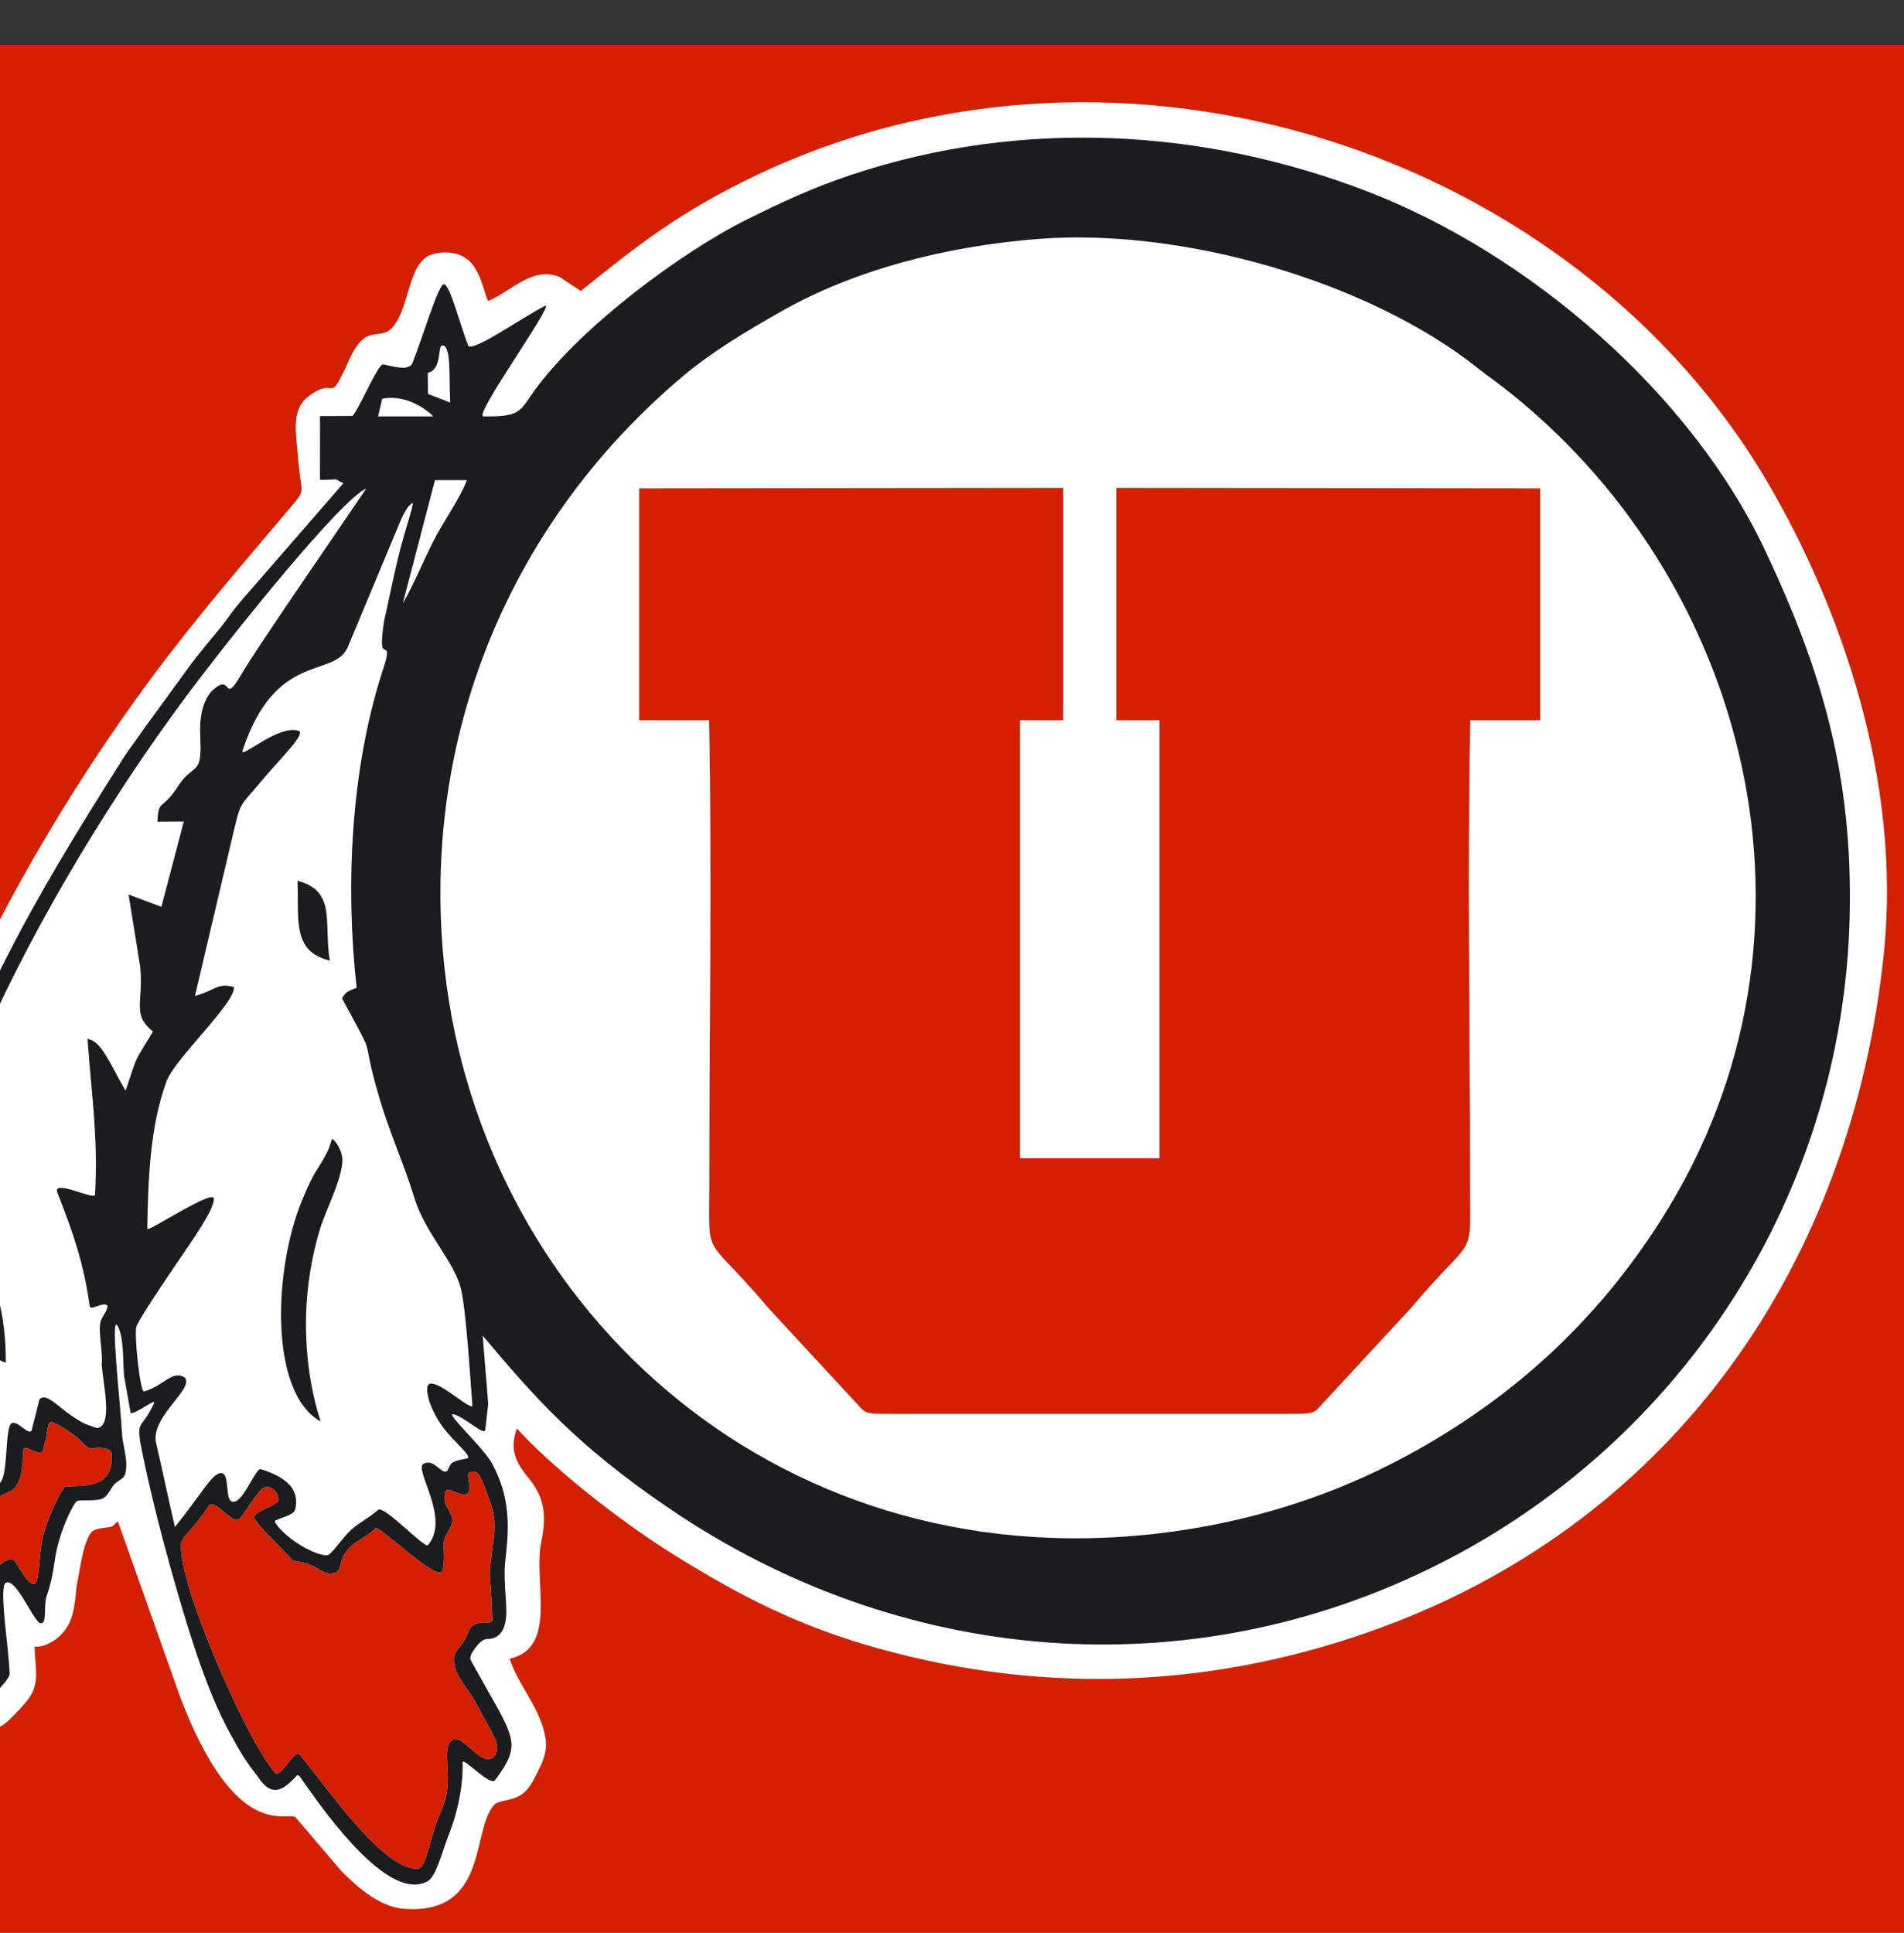
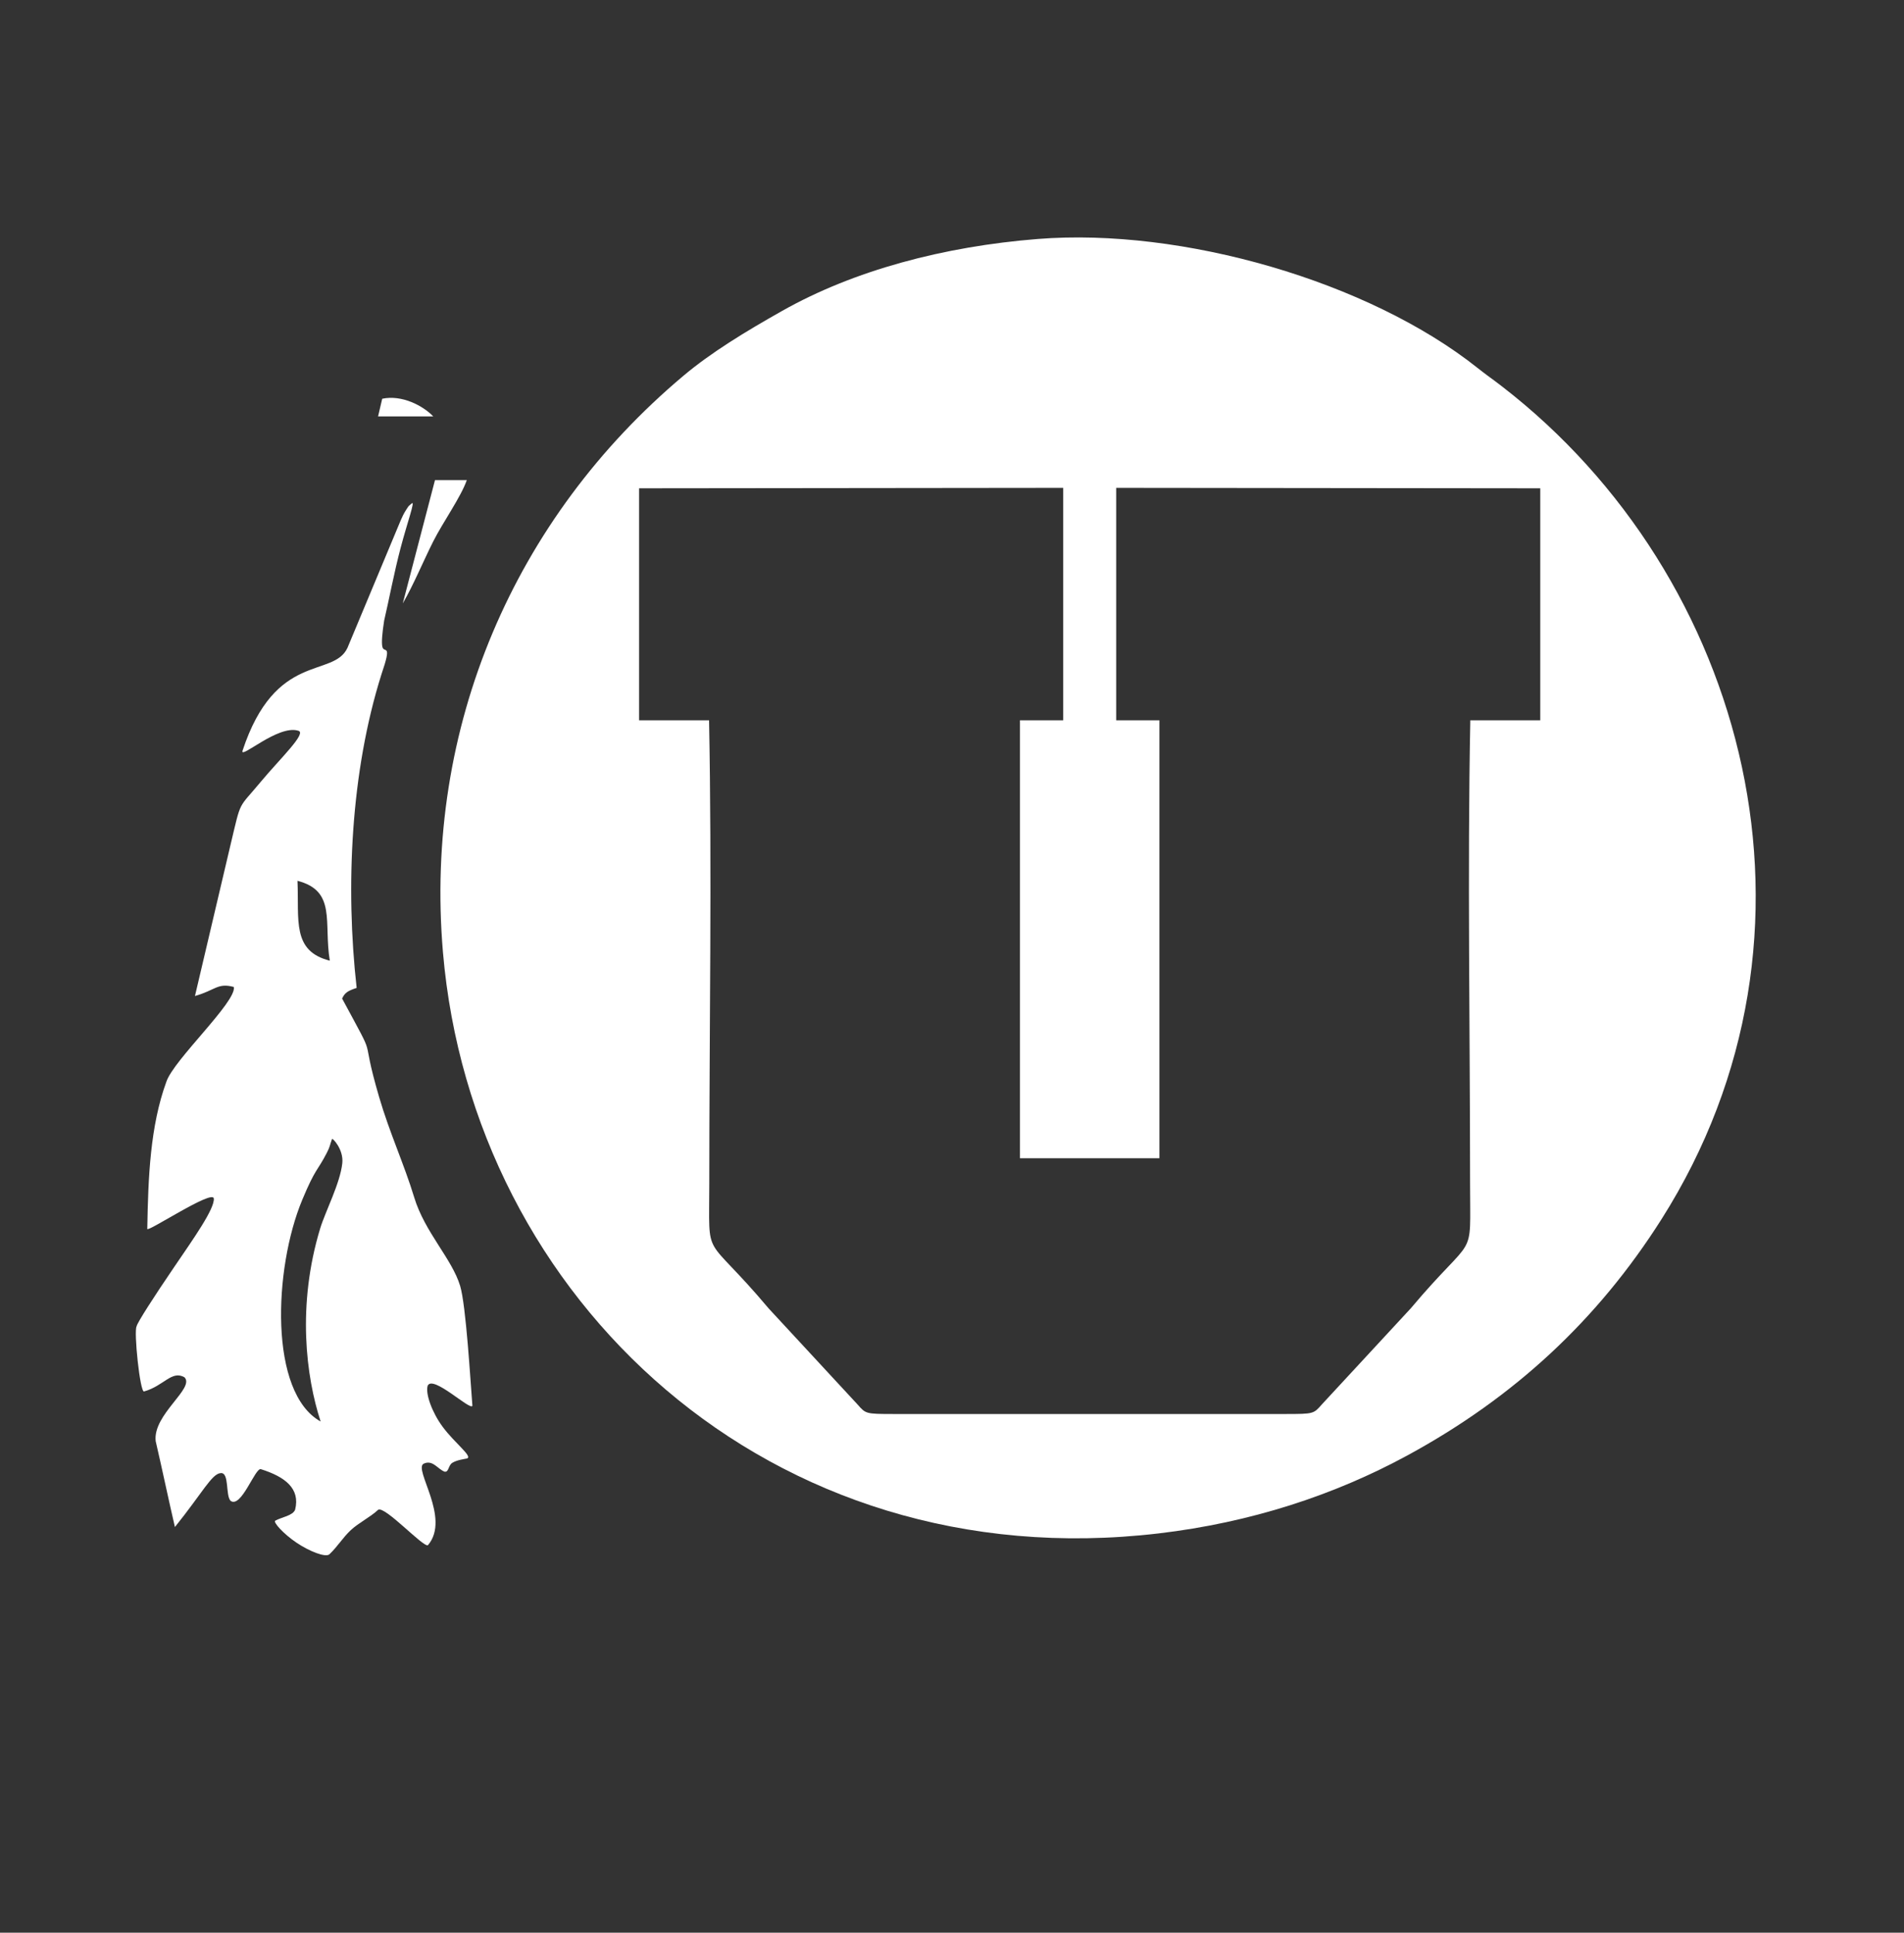
<svg xmlns="http://www.w3.org/2000/svg" width="612pt" height="621.2pt" viewBox="0 0 612 621.2" version="1.1">
  <rect x="0" y="0" width="612" height="621.2" fill="#333333" stroke="none" />
  <defs>
    <clipPath id="clip1">
-       <path d="M 0 14 L 612 14 L 612 621.199 L 0 621.199 Z M 0 14 " />
-     </clipPath>
+       </clipPath>
  </defs>
  <g id="surface1">
    <g clip-path="url(#clip1)" clip-rule="nonzero">
      <path style=" stroke:none;fill-rule:evenodd;fill:rgb(82.812%,12.547%,1.178%);fill-opacity:1;" d="M 0 621.191 L 657.801 621.191 L 657.801 14.438 L 0 14.438 Z M 0 621.191 " />
    </g>
-     <path style=" stroke:none;fill-rule:evenodd;fill:rgb(100%,100%,100%);fill-opacity:1;" d="M 125.836 105.602 C 121.152 109.684 117.582 103.66 112.035 116.07 C 105.32 131.109 108.434 120.496 99.309 127.289 C 93.414 131.684 95.191 138.941 95.801 147.188 C 96.715 159.57 98.938 156.504 92.605 164.008 C 78.188 181.098 63.832 197.602 49.469 216.859 C 10.617 268.965 -30.926 344.059 -41.828 413.539 C -42.891 420.32 -44.199 428.172 -44.262 435.195 C -44.34 443.586 -46.039 450.508 -45.211 458.039 C -42.895 479.133 -36 525.891 -37.234 543.77 C -38.152 557.047 -45.246 578.777 -30.211 580.164 C -18.285 581.27 -14.172 561.699 -5.688 557.039 C -1.613 554.805 -1.176 556.574 2.789 552.957 C 3.93 551.918 7.137 548.57 8.352 547.082 C 13.117 541.258 11.312 537.355 11.117 529.207 C 13.656 529.715 19.066 527.438 21.891 522.406 C 24.309 518.094 24.371 511.094 24.664 509.645 C 25.391 506.062 26.367 498.992 27.746 495.621 C 28.316 494.223 28.812 492.703 30.012 491.996 C 31.664 491.02 34.176 491.086 35.695 490.711 C 37.051 490.371 37.703 488.051 38.156 489.746 L 57.98 545.637 C 75.805 592.188 91.996 582.168 94.945 584.059 L 109.668 601.34 C 113.805 605.488 121.406 612.832 129.609 613.492 C 157.383 615.73 151.348 587.777 158.965 580.012 C 160.336 578.617 164.164 578.859 167.035 577.164 C 169.73 575.574 170.961 573.211 172.57 570.027 C 174.094 567.012 176.098 563.258 175.359 558.73 C 173.75 548.871 166.625 541.953 163.809 533.137 C 179.508 529.68 171.293 508.258 173.988 495.57 C 176.043 485.91 174.391 480.551 169.801 474.949 C 165.766 470.023 163.711 465.934 166.137 459.117 C 176.367 470.547 197.988 488.227 217.547 500.316 C 238.035 512.988 256.332 522.527 281.836 529.691 C 337.793 545.402 392.809 542.082 444.578 522.895 C 538.562 488.059 595.109 405.953 605.48 306.859 C 611.426 250.074 591.164 194.723 568.727 156.012 C 507.105 49.715 361.488 -0.004 243.125 56.316 C 218.648 67.965 204.84 78.906 186.688 93.527 L 179.848 89.02 C 171.129 85.453 164.32 93.688 156.992 96.711 C 156.238 96.781 155.078 88.367 151.258 84.289 C 147.535 80.32 141.195 80.664 137.637 82.223 C 130.879 86.184 131.617 99.434 125.836 105.602 Z M 287.191 454.488 C 278.199 454.484 278.289 454.426 275.613 451.395 L 247.074 420.559 C 225.91 395.387 227.984 406.258 227.984 380.371 C 227.988 331.34 228.859 279.965 227.914 231.516 L 205.426 231.516 L 205.426 156.949 L 341.73 156.801 L 341.73 231.516 L 327.844 231.516 L 327.844 372.27 L 372.668 372.27 L 372.668 231.516 L 358.777 231.516 L 358.777 156.801 L 495.082 156.949 L 495.082 231.516 L 472.598 231.516 C 471.648 279.965 472.523 331.34 472.523 380.371 C 472.523 406.258 474.598 395.387 453.434 420.559 L 424.895 451.395 C 422.223 454.426 422.309 454.484 413.316 454.488 Z M 58.195 496.059 C 58.398 493.898 61.164 492.789 67.258 483.773 C 69.266 481.844 74.402 489.738 76.84 488.348 C 79.91 484.867 83.73 477.07 86.043 477.906 C 88.141 478.227 89.238 479.719 89.609 482.059 C 89.559 483.73 80.98 486.164 81.688 487.836 C 83.125 490.848 89.293 496.023 93.766 501.246 C 94.273 501.984 97.039 501.855 99.156 502.676 C 102.48 503.961 104.93 506.867 108.047 505.316 C 110.156 504.414 108.48 500.277 113.715 496.246 C 116.211 494.328 118.516 493.441 120.699 491.176 C 121.848 490.066 140.91 508.93 142.168 504.801 C 143.039 501.992 142.535 498.988 142.629 495.789 C 142.695 493.379 145.301 491.141 145.383 488.891 C 145.473 486.461 143.039 484.051 142.941 482.395 C 142.801 479.91 143.051 479.398 143.566 478.98 C 144.758 478.016 150.562 482.945 150.949 478.422 C 151.055 476.676 149.594 472.93 151.262 473.18 C 153.301 472.742 153.93 472.395 157.195 481.723 C 158.727 485.828 159.398 489.219 158.742 494.363 C 156.711 510.316 157.566 501.367 158.254 519.711 C 158.867 523.355 155.086 519.887 151.656 522.777 C 150.59 523.672 150.402 525.598 149.207 527.449 C 147.961 529.371 146.07 530.84 145.949 532.707 C 145.531 539.039 150.715 541.828 155.082 551.328 C 159.445 559.055 161.371 561.832 158.492 564.965 C 153.746 567.871 148.129 555.453 144.598 560.008 C 142 564.207 146.27 572.305 141.805 582.152 C 138.141 589.953 137.312 600.539 134.242 600.672 C 123.25 601.16 105.129 574.723 96.426 564.039 C 94.508 562.094 90.641 571.371 88.398 569.859 C 79.246 559.383 57.012 508.656 58.195 496.059 Z M 16.098 457.074 C 16.953 456.773 21.004 459.137 24.406 461.715 C 26.551 463.344 27.656 465.773 30 465.43 C 33.602 464.898 35.832 465.824 35.887 467.203 C 36.645 478.289 27.898 477.484 21.113 477.785 C 20.344 477.844 16.566 484.762 14.215 492.434 C 12.184 499.074 12.996 509.234 10.895 509.129 C 7.801 508.863 5.406 500.719 3.449 501.156 C 0.254 501.824 -1.258 504.414 -3.016 506.953 C -3.504 508.07 -2.969 519.176 -2.754 525.477 C -2.539 530.277 -1.719 533.57 -2.098 535.934 C -2.738 539.898 -5.668 542.359 -9.375 541.965 C -11.008 541.789 -13.859 542.219 -16.02 544.203 C -21.41 549.152 -26.453 558.977 -26.508 558.098 C -27.305 548.461 -24.148 538.383 -24.719 527.766 C -25.676 510.012 -40.102 452.996 -31.539 443.18 C -27.98 440.504 -30.953 450.863 -30.277 452.301 C -27.961 454.531 -24.941 448.172 -23.328 458.996 C -21.406 465.797 -19.488 472.598 -17.57 479.395 C -17.219 480.605 -16.496 483.637 -16.062 484.605 C -14.449 488.219 -16.102 486.266 -13.258 488.297 C -7.988 482.941 -9.727 486.246 -7.535 479.699 C -7.066 478.289 -5.242 480.297 -4.805 483.441 C -4.598 484.898 -2.559 482.664 -0.129 480.961 C 1.484 479.828 3.449 479.598 4.508 478.426 C 7.371 475.254 7.062 471.121 7.52 466.078 C 7.789 463.648 12.809 468.664 13.832 466.227 C 14.027 464.645 14.617 463.203 14.84 461.895 C 15.305 459.223 15.465 457.285 16.098 457.074 Z M 16.098 457.074 " />
-     <path style=" stroke:none;fill-rule:evenodd;fill:rgb(10.594%,10.985%,12.547%);fill-opacity:1;" d="M 155.402 133.836 C 168.133 133.992 166.844 132.109 172.754 124.238 C 187.352 104.809 218.379 81.371 240.152 70.508 C 251.16 65.016 261.473 60.234 273.801 56.137 C 328.844 37.836 387.293 41.453 439.324 61.465 C 491.43 81.508 543.426 126.223 567.324 176.836 C 585.367 215.055 595.625 248.922 594.535 294.684 C 592.414 383.73 541.07 463.184 462.266 502.828 C 381.848 543.281 289.023 535.215 214.914 484.699 C 184.969 464.285 171.84 449.094 155.148 429.297 L 156.926 451.223 L 155.973 459.617 C 155.691 461.562 149.789 455.824 146 454.645 C 142.332 453.367 154.582 464.395 157.984 470.078 C 166.262 484.871 162.234 498.266 162.199 504.871 C 162.16 512.383 163.164 517.262 162.559 520.742 C 162.129 523.227 161.137 526.406 157.148 526.789 C 155.457 526.59 154.066 527.934 152.867 529.57 C 151.977 530.777 150.949 532.043 151.242 533.473 C 165.293 559.129 168.387 559.605 159.082 572.266 C 157.273 574.012 148.66 564.531 148.684 566.492 C 148.961 572.137 147.637 580.914 144.641 588.652 C 141.973 595.547 140.312 602.742 137.684 604.512 C 125.555 611.836 105.66 584.305 97.387 572.496 C 96.895 571.789 96.062 570.164 95.383 570.715 C 90.078 576.621 86.805 576.996 82.848 571.031 C 78.812 565.883 77.434 563.434 73.926 557.113 C 68.543 547.41 64.129 534.879 60.621 523.641 C 55.301 506.598 49.707 485.953 46.051 468.438 C 43.32 455.363 45.148 460.352 49.344 451.398 C 50.785 448.719 44.602 454.078 42.004 454.242 C 41.305 450.316 40.609 446.387 39.91 442.453 C 39.418 437.602 39.953 429.492 37.633 425.887 C 35.52 423.551 38.586 449.82 39.281 461.516 C 39.523 464.922 41.355 469.629 40.25 473.727 C 39.82 475.309 38.164 475.723 36.832 477.016 C 35.68 478.129 34.879 480.57 33.133 481.566 C 31.141 482.699 26.027 481.895 24.715 482.492 C 23.691 483.066 18.887 492.316 17.605 501.539 C 17.172 504.676 16.43 508.969 15.125 512.605 C 13.789 516.316 15.352 521.871 13.02 521.742 C 10.891 521.453 5.227 507.074 1.898 508.711 C -0.469 509.871 2.699 528.266 3.102 538.039 C 3.066 539.535 -1.484 544.609 -4.953 546.715 C -6.051 547.562 -8.66 546.398 -10.98 547.23 C -12.602 547.812 -13.633 549.645 -15.785 552.645 C -25.184 565.262 -26.457 570.344 -32.102 568.398 C -32.957 564.945 -32.863 563.957 -32.426 560.273 C -28.57 527.742 -29.09 536.109 -33.352 502.379 C -34.758 491.277 -35.941 480.449 -37.219 469.473 C -40.391 442.164 -38.984 457.488 -36.719 439.414 C -33.676 415.102 -32.801 400.992 -25.914 378.027 C -9.844 324.426 10.672 289.469 39.223 244.316 C 41.703 240.398 44.012 237.656 46.262 234.227 L 61.688 213.078 C 64.523 209.398 67.141 206.211 69.848 202.98 C 73.223 198.953 73.891 197.371 77.344 193.328 L 110.406 155.289 C 106.137 153.512 110.852 154.199 102.859 154.234 L 102.863 133.734 L 113.164 133.703 C 114.488 133.578 121.531 116.605 123.18 117.121 C 126.035 117.664 131.285 119.398 132.523 116.805 C 135.926 108.324 140.953 91.09 142.734 91.367 C 144.676 91.664 147.906 104.516 150.488 111.09 C 151.945 113.289 167 102.539 175.254 98.27 C 178.238 97.551 151.961 133.836 155.402 133.836 Z M 287.191 454.488 C 278.199 454.484 278.289 454.426 275.613 451.395 L 247.074 420.559 C 225.91 395.387 227.984 406.258 227.984 380.371 C 227.988 331.34 228.859 279.965 227.914 231.516 L 205.426 231.516 L 205.426 156.949 L 341.73 156.801 L 341.73 231.516 L 327.844 231.516 L 327.844 372.27 L 372.668 372.27 L 372.668 231.516 L 358.777 231.516 L 358.777 156.801 L 495.082 156.949 L 495.082 231.516 L 472.598 231.516 C 471.648 279.965 472.523 331.34 472.523 380.371 C 472.523 406.258 474.598 395.387 453.434 420.559 L 424.895 451.395 C 422.223 454.426 422.309 454.484 413.316 454.488 Z M 58.195 496.059 C 58.398 493.898 61.164 492.789 67.258 483.773 C 69.266 481.844 74.402 489.738 76.84 488.348 C 79.91 484.867 83.73 477.07 86.043 477.906 C 88.141 478.227 89.238 479.719 89.609 482.059 C 89.559 483.73 80.98 486.164 81.688 487.836 C 83.125 490.848 89.293 496.023 93.766 501.246 C 94.273 501.984 97.039 501.855 99.156 502.676 C 102.48 503.961 104.93 506.867 108.047 505.316 C 110.156 504.414 108.48 500.277 113.715 496.246 C 116.211 494.328 118.516 493.441 120.699 491.176 C 121.848 490.066 140.91 508.93 142.168 504.801 C 143.039 501.992 142.535 498.988 142.629 495.789 C 142.695 493.379 145.301 491.141 145.383 488.891 C 145.473 486.461 143.039 484.051 142.941 482.395 C 142.801 479.91 143.051 479.398 143.566 478.98 C 144.758 478.016 150.562 482.945 150.949 478.422 C 151.055 476.676 149.594 472.93 151.262 473.18 C 153.301 472.742 153.93 472.395 157.195 481.723 C 158.727 485.828 159.398 489.219 158.742 494.363 C 156.711 510.316 157.566 501.367 158.254 519.711 C 158.867 523.355 155.086 519.887 151.656 522.777 C 150.59 523.672 150.402 525.598 149.207 527.449 C 147.961 529.371 146.07 530.84 145.949 532.707 C 145.531 539.039 150.715 541.828 155.082 551.328 C 159.445 559.055 161.371 561.832 158.492 564.965 C 153.746 567.871 148.129 555.453 144.598 560.008 C 142 564.207 146.27 572.305 141.805 582.152 C 138.141 589.953 137.312 600.539 134.242 600.672 C 123.25 601.16 105.129 574.723 96.426 564.039 C 94.508 562.094 90.641 571.371 88.398 569.859 C 79.246 559.383 57.012 508.656 58.195 496.059 Z M 16.098 457.074 C 16.953 456.773 21.004 459.137 24.406 461.715 C 26.551 463.344 27.656 465.773 30 465.43 C 33.602 464.898 35.832 465.824 35.887 467.203 C 36.645 478.289 27.898 477.484 21.113 477.785 C 20.344 477.844 16.566 484.762 14.215 492.434 C 12.184 499.074 12.996 509.234 10.895 509.129 C 7.801 508.863 5.406 500.719 3.449 501.156 C 0.254 501.824 -1.258 504.414 -3.016 506.953 C -3.504 508.07 -2.969 519.176 -2.754 525.477 C -2.539 530.277 -1.719 533.57 -2.098 535.934 C -2.738 539.898 -5.668 542.359 -9.375 541.965 C -11.008 541.789 -13.859 542.219 -16.02 544.203 C -21.41 549.152 -26.453 558.977 -26.508 558.098 C -27.305 548.461 -24.148 538.383 -24.719 527.766 C -25.676 510.012 -40.102 452.996 -31.539 443.18 C -27.98 440.504 -30.953 450.863 -30.277 452.301 C -27.961 454.531 -24.941 448.172 -23.328 458.996 C -21.406 465.797 -19.488 472.598 -17.57 479.395 C -17.219 480.605 -16.496 483.637 -16.062 484.605 C -14.449 488.219 -16.102 486.266 -13.258 488.297 C -7.988 482.941 -9.727 486.246 -7.535 479.699 C -7.066 478.289 -5.242 480.297 -4.805 483.441 C -4.598 484.898 -2.559 482.664 -0.129 480.961 C 1.484 479.828 3.449 479.598 4.508 478.426 C 7.371 475.254 7.062 471.121 7.52 466.078 C 7.789 463.648 12.809 468.664 13.832 466.227 C 14.027 464.645 14.617 463.203 14.84 461.895 C 15.305 459.223 15.465 457.285 16.098 457.074 Z M 16.098 457.074 " />
    <path style=" stroke:none;fill-rule:evenodd;fill:rgb(100%,100%,100%);fill-opacity:1;" d="M 122.852 128.164 C 129.23 126.812 136.016 130.453 139.258 133.84 L 121.523 133.84 Z M 122.852 128.164 " />
    <path style=" stroke:none;fill-rule:evenodd;fill:rgb(100%,100%,100%);fill-opacity:1;" d="M 139.816 154.324 L 150.047 154.32 C 148.133 159.789 142.348 167.867 139.227 174.074 C 135.984 180.531 132.934 187.953 129.461 193.953 Z M 139.816 154.324 " />
    <path style=" stroke:none;fill-rule:evenodd;fill:rgb(100%,100%,100%);fill-opacity:1;" d="M 333.574 76.812 C 379.988 73.133 439.926 90.41 475 118.32 C 478.262 120.914 479.25 121.465 482.824 124.23 C 561.758 185.246 592.312 299.945 534.074 391.848 C 513.527 424.27 486.742 449.141 452.355 467.812 C 428.875 480.562 402.07 489.371 372.414 492.867 C 247.477 507.578 151.879 417.41 142.379 306.086 C 136.199 233.641 165.375 166.453 219.617 120.828 C 228.562 113.305 239.48 106.664 251.332 99.969 C 274.535 86.848 303.441 79.203 333.574 76.812 Z M 287.191 454.488 C 278.199 454.484 278.289 454.426 275.613 451.395 L 247.074 420.559 C 225.91 395.387 227.984 406.258 227.984 380.371 C 227.988 331.34 228.859 279.965 227.914 231.516 L 205.426 231.516 L 205.426 156.949 L 341.73 156.801 L 341.73 231.516 L 327.844 231.516 L 327.844 372.27 L 372.668 372.27 L 372.668 231.516 L 358.777 231.516 L 358.777 156.801 L 495.082 156.949 L 495.082 231.516 L 472.598 231.516 C 471.648 279.965 472.523 331.34 472.523 380.371 C 472.523 406.258 474.598 395.387 453.434 420.559 L 424.895 451.395 C 422.223 454.426 422.309 454.484 413.316 454.488 Z M 287.191 454.488 " />
    <path style=" stroke:none;fill-rule:evenodd;fill:rgb(100%,100%,100%);fill-opacity:1;" d="M 103.059 456.895 C 86.461 447.684 87.902 407.883 97.148 385.66 C 101.426 375.379 102.059 376.387 105.051 370.539 C 106.082 368.531 105.93 368.34 106.711 366.105 C 106.797 365.598 110.484 369.402 110.027 373.836 C 109.359 380.301 104.574 389.391 102.926 394.812 C 95.395 419.609 98.383 442.574 103.059 456.895 Z M 106.008 308.781 C 93.773 305.691 96.16 295.781 95.621 283.105 C 108.227 286.387 103.984 296.465 106.008 308.781 Z M 77.938 241.352 C 77.23 244.078 89.406 232.895 95.82 234.859 C 98.887 235.48 89.965 243.887 83.836 251.266 C 76.391 260.234 77.625 256.742 74.172 271.227 L 62.664 320.133 C 69.297 318.266 69.914 315.809 75.172 317.234 C 76.051 322.023 55.852 340.617 53.477 347.688 C 48.266 361.961 47.625 378.383 47.34 394.977 C 47.125 396.328 68.469 382.141 68.727 385.223 C 69.004 388.547 62.211 398.105 55.914 407.355 C 49.719 416.449 44.023 425.262 43.91 426.312 C 42.949 427.785 45.008 447.711 46.312 447.238 C 52.695 445.449 55.191 440.316 59.312 442.699 C 62.711 446.234 49.039 454.656 50.043 463.227 C 52.176 472.387 54.09 481.656 56.223 490.816 C 64.996 479.922 68.066 473.688 70.918 473.488 C 73.797 473.164 72.41 480.684 74.133 482.414 C 77.59 484.848 82.02 471.629 83.859 472.223 C 91.664 474.68 96.559 478.461 94.863 485.234 C 94.137 487.172 90.598 487.598 88.465 488.781 C 87.75 489.227 90.988 492.93 95.301 495.844 C 99.422 498.621 104.586 500.652 105.852 499.602 C 108.438 497.188 110.16 494.238 112.746 491.824 C 115.363 489.387 118.949 487.703 121.562 485.266 C 123.766 483.984 136.219 497.598 137.559 496.641 C 144.996 487.902 132.68 472.039 136.23 470.434 C 139.086 469.133 140.648 472.148 142.855 473.008 C 144.312 473.336 144.02 470.996 145.422 470.156 C 146.961 469.234 149.184 468.992 150.137 468.777 C 151.98 468.09 146.172 463.871 142.254 458.562 C 138.867 453.969 136.676 447.93 137.473 445.383 C 139.133 441.82 151.156 453.48 151.844 451.859 C 151.215 444.008 149.805 419.656 147.906 413.324 C 145.281 404.578 136.555 396.117 133.137 384.855 C 129.938 374.297 125.219 364.117 121.867 352.637 C 115.207 329.828 122.125 343.492 109.965 320.953 C 110.832 319.113 111.645 318.531 114.637 317.531 C 110.988 284.867 112.762 247.996 122.582 216.828 C 126.203 206.238 123.43 210.246 122.895 207.867 C 122.59 206.508 122.852 203.496 123.477 199.473 C 124.918 193.371 126.688 183.977 128.777 176.078 C 130.996 167.695 133.469 161.004 132.387 161.758 C 130.969 163.047 131.668 162.18 130.461 164.008 C 129.809 165.004 129.277 166.148 128.82 167.195 L 111.68 208.242 C 107.086 218.059 88.527 209.172 77.938 241.352 Z M 77.938 241.352 " />
-     <path style=" stroke:none;fill-rule:evenodd;fill:rgb(100%,100%,100%);fill-opacity:1;" d="M -4.199 422.719 C -2.352 424.117 -8.543 415.246 -5.621 394.688 C -4.531 410.273 1.957 416.039 1.859 437.992 C -6.332 435.305 -8.715 427.133 -7.695 414.078 C -5.883 415.594 -6.984 420.883 -4.199 422.719 Z M -31.445 436.402 C -31.379 437.164 -26.855 438.988 -26.207 440.59 C -24.844 443.949 -27.078 447.531 -24.941 448.172 C -23.836 448.551 -22.891 447.801 -21.625 449.312 C -18.832 452.84 -15.473 469.297 -13.129 477.664 C -12.461 480.277 -13.359 471.121 -3.68 473.027 C -1.832 473.531 -2.953 476.574 -1.051 476.973 C 2.625 477.441 1.551 462.852 3.066 458.41 C 4.414 454.73 8.98 461.703 10.172 459.785 L 12.68 449.828 C 14.699 447.391 18.652 452.141 22.922 455.004 C 26.723 457.551 26.871 457.52 31.039 458.988 C 36.414 458.77 33.207 445.227 32.691 438.629 C 33.094 434.645 31.766 429.578 32.164 425.602 C 32.398 423.277 34.355 422.035 34.59 419.715 C 33.535 418.105 28.812 421.57 28.836 419.746 C 26.883 405.852 23.508 396.242 18.469 383.422 C 16.613 378.695 30.281 385.887 30.547 384.039 C 31.598 365.812 29.492 352.828 28.141 333.938 C 32.707 334.504 35.512 342.445 40.371 350.555 C 44.605 338.234 42.449 342.734 49.172 331.562 C 42.199 325.914 46.254 322.223 45.051 310.664 L 41.332 287.531 L 51.867 291.477 L 59.09 264.035 L 50.602 264.09 C 50.922 256.621 51.93 260.98 57.516 252.297 C 60.277 248.004 62.809 247.84 63.797 245.398 C 64.898 242.684 64.301 237.758 64.309 234.121 C 64.328 229.336 65.648 224.371 68.328 221.895 C 74.957 215.773 71.422 227.371 77.688 216.574 C 82.602 208.109 110.41 167.926 117.715 157.035 C 109.539 160.492 75.125 203.785 67.758 213.441 C 24.848 268.227 -32.328 365.785 -31.445 436.402 Z M -31.445 436.402 " />
-     <path style=" stroke:none;fill-rule:evenodd;fill:rgb(100%,100%,100%);fill-opacity:1;" d="M 137.5 119.871 L 137.559 126.633 L 144.707 129.395 C 144.309 121.359 145.109 110.672 142.129 111.039 C 140.602 111.051 142.23 118.68 137.5 119.871 Z M 137.5 119.871 " />
  </g>
</svg>